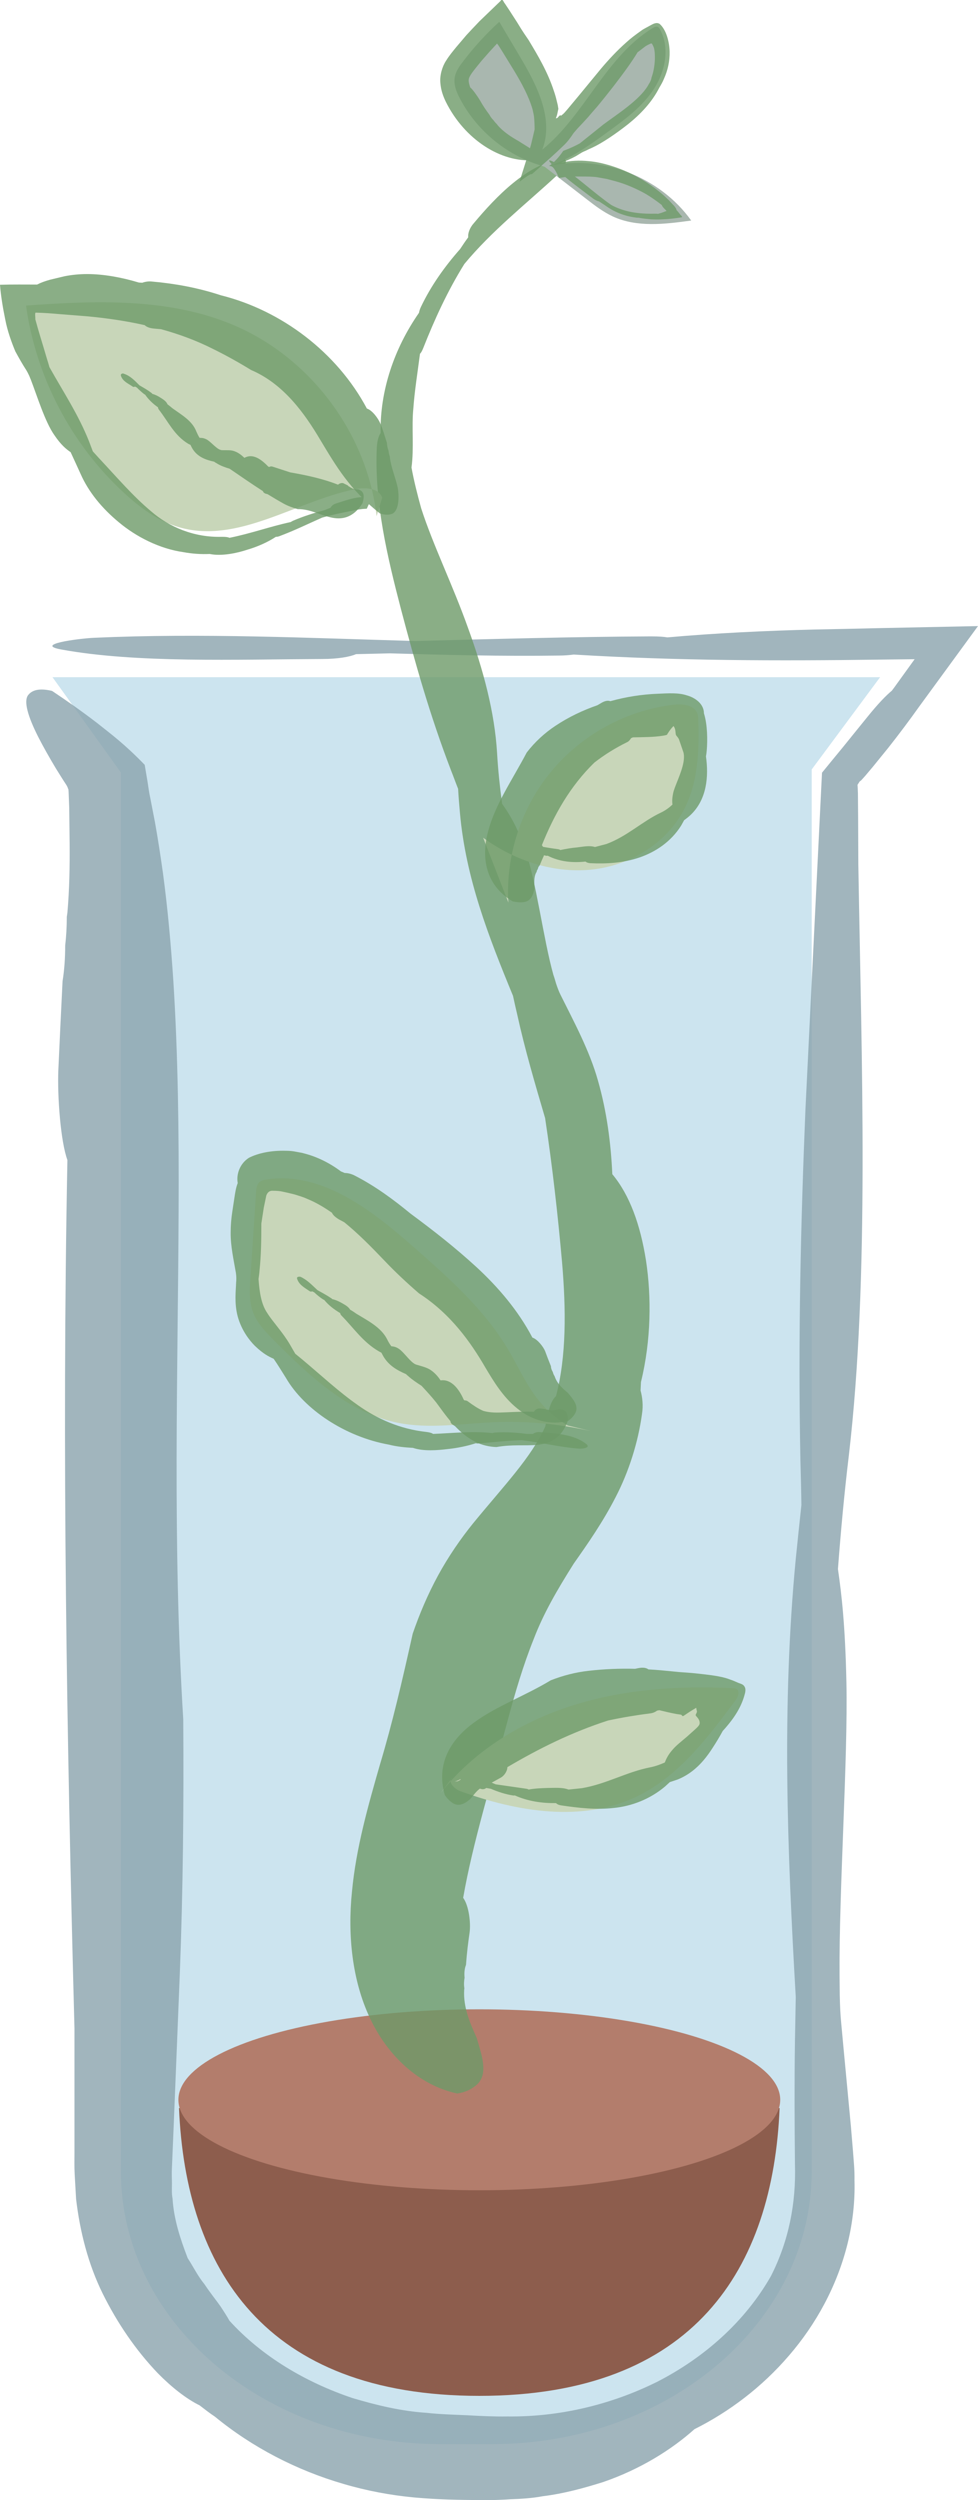
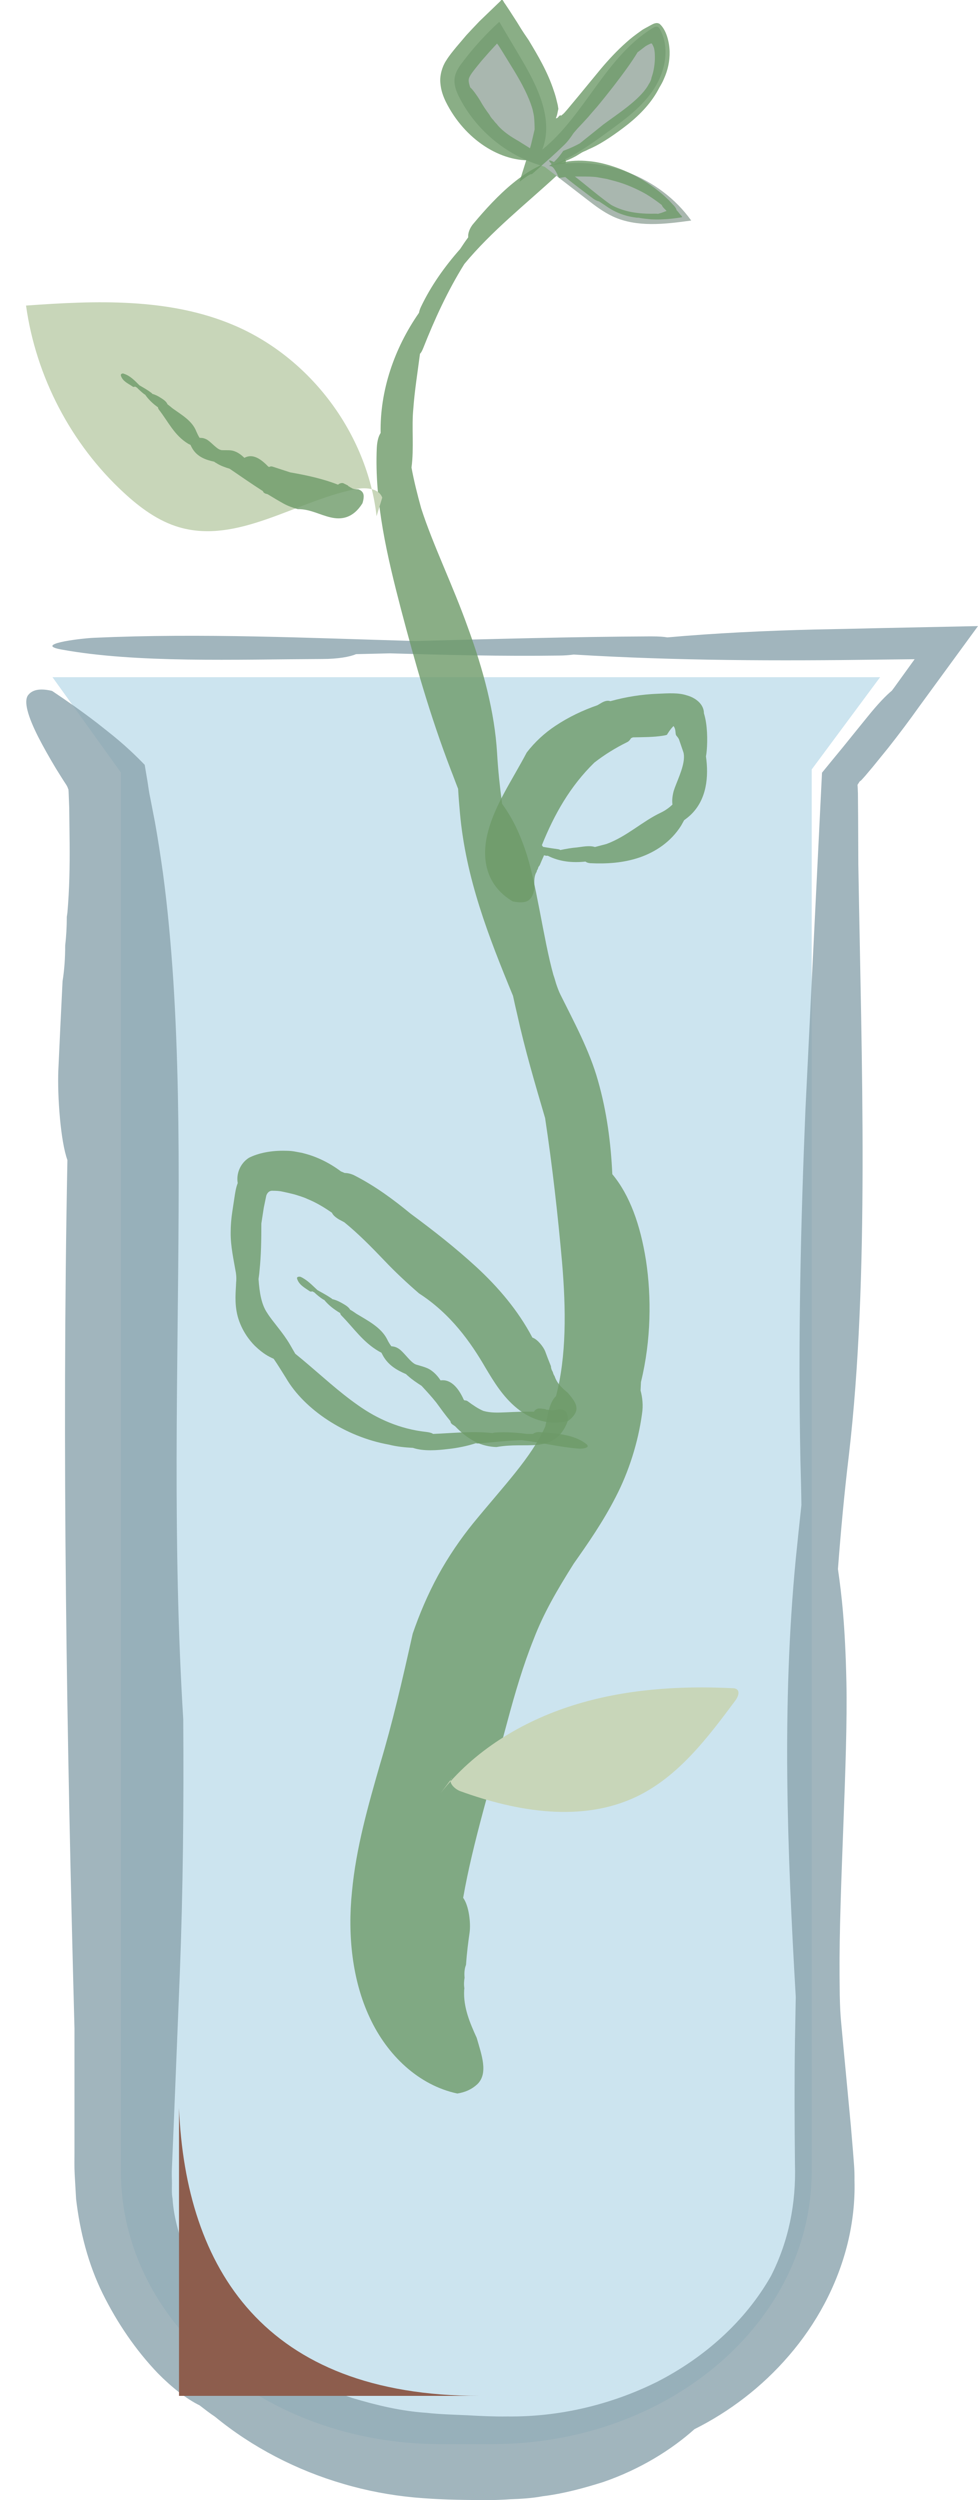
<svg xmlns="http://www.w3.org/2000/svg" version="1.1" id="Layer_1" x="0px" y="0px" viewBox="0 0 48.46 123.79" style="enable-background:new 0 0 48.46 123.79;" xml:space="preserve">
  <style type="text/css">
	.st0{fill:#BC8F6A;}
	.st1{opacity:0.8;}
	.st2{fill:#C6C6C6;}
	.st3{fill:#DEDC00;}
	.st4{fill:#FFE191;}
	.st5{fill:#B3A16A;}
	.st6{fill:#84A5D7;}
	.st7{opacity:0.74;}
	.st8{fill:#9DA723;}
	.st9{fill:#646A32;}
	.st10{fill:#FFF48C;}
	.st11{opacity:0.8;fill:#FFE500;}
	.st12{fill:url(#SVGID_1_);}
	.st13{fill:#769C2F;}
	.st14{fill:#597434;}
	.st15{fill:url(#SVGID_00000065781778541481559080000011959082914757103532_);}
	.st16{opacity:0.8;fill:#FBEDC9;}
	.st17{fill:#D3D9B4;}
	.st18{fill:#BBBABA;}
	.st19{fill:#C7C8AD;}
	.st20{fill:#C9C3AB;}
	.st21{fill:#DEDEB4;}
	.st22{fill:url(#SVGID_00000180348622405156014610000002585891095201474733_);}
	.st23{opacity:0.8;fill:#F2CC5A;}
	.st24{fill:#FFEABB;}
	.st25{opacity:0.8;fill:#FFEABB;}
	.st26{fill:#C8D6B9;}
	.st27{fill:#859664;}
	.st28{fill:url(#SVGID_00000034078480508894443060000017988206853260245397_);}
	.st29{fill:#808634;}
	.st30{fill:#4D6F38;}
	.st31{fill:#B89E5D;}
	.st32{fill:url(#SVGID_00000127045118703144701560000009189409120796988840_);}
	.st33{fill:#C9DDF4;}
	.st34{fill:#DAF0FD;}
	.st35{fill:#A8D8D2;}
	.st36{fill:#8DD3F6;}
	.st37{fill:#63BAC3;}
	.st38{fill:#634E42;}
	.st39{fill:#7B6A58;}
	.st40{fill:#F3946F;}
	.st41{fill:#A48A7B;}
	.st42{fill:#EE7062;}
	.st43{fill:#CBBBA0;}
	.st44{fill:#90C46F;}
	.st45{fill:#BFD18B;}
	.st46{fill:#FFFFFF;}
	.st47{fill:url(#SVGID_00000061460208441978268170000017421899334378630046_);}
	.st48{opacity:0.8;fill:#616160;}
	.st49{opacity:0.8;fill:#263E91;}
	.st50{fill:url(#SVGID_00000106849704269336276540000004963692534491281587_);}
	.st51{opacity:0.8;fill:#DA4B74;}
	.st52{fill:url(#SVGID_00000091705186773905260430000008200840397031866517_);}
	.st53{opacity:0.8;fill:#008D36;}
	.st54{fill:#EDEDED;}
	.st55{fill:#ED6C9E;}
	.st56{fill:#DDE5DC;}
	.st57{fill:#D2E4E6;}
	.st58{fill:#41BBCB;}
	.st59{fill:#7EC6B3;}
	.st60{opacity:0.8;fill:#B2B2B2;}
	.st61{opacity:0.8;fill:#878787;}
	.st62{fill:#F7BDB4;}
	.st63{opacity:0.8;fill:#F18B8E;}
	.st64{fill:#F18B8E;}
	.st65{opacity:0.8;fill:#662483;}
	.st66{fill:#C5E5EB;}
	.st67{fill:#E93D8C;}
	.st68{fill:#F29BC0;}
	.st69{opacity:0.8;fill:#575756;}
	.st70{opacity:0.8;fill:#78C4AF;}
	.st71{opacity:0.8;fill:#706F6F;}
	.st72{fill:none;}
	.st73{opacity:0.8;fill:#E6007E;}
	.st74{opacity:0.8;fill:#FFED00;}
	.st75{opacity:0.8;fill:#009FE3;}
	.st76{opacity:0.8;fill:#DEDC00;}
	.st77{opacity:0.8;fill:#E94E1B;}
	.st78{opacity:0.8;fill:#2D2E83;}
	.st79{opacity:0.8;fill:#F9B233;}
	.st80{opacity:0.8;fill:#60595A;}
	.st81{opacity:0.8;fill:#E98E83;}
	.st82{opacity:0.8;fill:#F9D7B2;}
	.st83{opacity:0.8;fill:#296D7D;}
	.st84{opacity:0.8;fill:#92929A;}
	.st85{opacity:0.8;fill:#F7BDB4;}
	.st86{opacity:0.8;fill:#8D5D4D;}
	.st87{fill:url(#SVGID_00000002373227065611757140000007372030862156572823_);}
	.st88{fill:#DADADA;}
	.st89{fill:url(#SVGID_00000052080926926792204480000002850500234892690589_);}
	.st90{opacity:0.8;fill:#C6C6C6;}
	.st91{fill:url(#SVGID_00000155120691800780683450000008327513460567332752_);}
	.st92{opacity:0.8;fill:#A9B7AF;}
	.st93{fill:url(#SVGID_00000101821928404821569490000003491348398931888768_);}
	.st94{opacity:0.8;fill:#95C11F;}
	.st95{fill:#020203;}
	.st96{fill:#D0DEDA;}
	.st97{fill:#AFC3C1;}
	.st98{fill:#8C8390;}
	.st99{fill:#C89AA5;}
	.st100{fill:#FCE9F0;}
	.st101{fill:#FBDDDC;}
	.st102{fill:#F1B5B5;}
	.st103{fill:#92929A;}
	.st104{fill:#A9B7AF;}
	.st105{fill:#C7D2C7;}
	.st106{fill:#DFE2D9;}
	.st107{fill:#E5F0EF;}
	.st108{fill:#DAE9E7;}
	.st109{fill:#C5DDD6;}
	.st110{fill:#A9C4B8;}
	.st111{fill:#B7ABAB;}
	.st112{fill:#DCD2D1;}
	.st113{fill:#77878E;}
	.st114{fill:#89A3AD;}
	.st115{fill:#A9B9BD;}
	.st116{fill:#CCCACA;}
	.st117{fill:#F0E4DD;}
	.st118{fill:#F0EDEB;}
	.st119{fill:#8C8285;}
	.st120{fill:#60595A;}
	.st121{fill:#E59294;}
	.st122{fill:#F7D6C9;}
	.st123{fill:#F0E1CE;}
	.st124{fill:#F9F1D3;}
	.st125{fill:#F9D7B2;}
	.st126{fill:#F6AE9F;}
	.st127{fill:#E98E83;}
	.st128{fill:#424D3B;}
	.st129{fill:#EDE5EF;}
	.st130{fill:#EFCDA5;}
	.st131{fill:#D48372;}
	.st132{fill:#8F2E56;}
	.st133{fill:#659FAB;}
	.st134{fill:#C1DCD7;}
	.st135{fill:#E1EFF8;}
	.st136{fill:#CCE4EF;}
	.st137{fill:#97C5D9;}
	.st138{fill:#558CA1;}
	.st139{fill:#214855;}
	.st140{fill:#296D7D;}
	.st141{fill:#857594;}
	.st142{fill:#8292B1;}
	.st143{fill:#A1B7D1;}
	.st144{fill:#B7CADA;}
	.st145{fill:#D8DCE1;}
	.st146{fill:#655457;}
	.st147{fill:#3E2E2D;}
	.st148{fill:#8D5D4D;}
	.st149{fill:#D1BB8F;}
	.st150{fill:#89ACB2;}
	.st151{fill:#434041;}
	.st152{fill:#B37D6C;}
	.st153{fill:#DAC8B3;}
	.st154{fill:#E4E0D6;}
	.st155{fill:url(#SVGID_00000147179095882240782930000015122942243089476487_);}
	.st156{fill:url(#SVGID_00000173135114516333338020000006690241191526194864_);}
	.st157{fill:url(#SVGID_00000003807336529104564530000000653291437643690119_);}
	.st158{fill:url(#SVGID_00000082339113160301540240000004551588663244309650_);}
	.st159{opacity:0.8;fill:#424D3B;}
	.st160{fill:url(#SVGID_00000026871973647444687300000008912135747921903494_);}
	.st161{opacity:0.8;fill:#89A3AD;}
	.st162{opacity:0.8;fill:#6D9A68;}
	.st163{opacity:0.8;fill:#B37D6C;}
	.st164{opacity:0.8;fill:#8292B1;}
	.st165{opacity:0.8;fill:#F1B5B5;}
	.st166{opacity:0.8;fill:#857594;}
	.st167{opacity:0.8;fill:#89ACB2;}
	.st168{opacity:0.8;fill:#DFE2D9;}
	.st169{fill:url(#SVGID_00000135648566303725247310000014980885816478764690_);}
	.st170{fill:url(#SVGID_00000072994387034141870360000009305785513615243165_);}
	.st171{fill:#D2E4E6;stroke:#000000;stroke-miterlimit:10;}
	.st172{fill:#89ACB2;stroke:#000000;stroke-miterlimit:10;}
	.st173{fill:url(#SVGID_00000128466946904203538020000016686308445931527844_);stroke:#000000;stroke-miterlimit:10;}
	.st174{fill:#FFF2D1;}
	.st175{fill:#DFD4B8;}
	.st176{fill:url(#SVGID_00000172416296580121906970000009834987689900341151_);}
	.st177{opacity:0.8;fill:#BEBEBE;}
	.st178{opacity:0.8;fill:#9D9ECF;}
	.st179{fill:url(#SVGID_00000065032163920868603840000012334859629444919942_);}
	.st180{opacity:0.8;fill:#A8C89D;}
	.st181{fill:url(#SVGID_00000015325923134040419620000017644025288819657866_);}
	.st182{opacity:0.8;fill:#EEB7C1;}
</style>
  <g>
    <g>
      <path class="st136" d="M2.6,33.53l3.39,4.72v69.26c0,7.46,7.09,13.51,15.83,13.51h2.57c8.74,0,15.83-6.05,15.83-13.51V38.1    l3.39-4.57H2.6z" />
      <path class="st161" d="M3.04,32.16c3.71,0.68,8.67,0.49,12.92,0.47c0.79,0,1.39-0.11,1.68-0.24c0.56-0.01,1.12-0.03,1.68-0.04    c2.78,0.08,5.57,0.15,8.36,0.11c0.28,0,0.52-0.02,0.75-0.05c5.11,0.31,10.13,0.32,15.19,0.25l1.7-0.02l-1.01,1.4l-0.12,0.16    c-0.29,0.24-0.68,0.64-1.22,1.31c-0.4,0.49-0.8,0.99-1.19,1.47c-0.36,0.44-0.71,0.86-1.05,1.28c-0.28,5.71-0.55,11.15-0.82,16.67    c-0.23,5.58-0.37,11.24-0.25,17.35c0.02,0.74,0.04,1.49,0.05,2.24c-0.09,0.82-0.18,1.69-0.28,2.67c-0.7,7.3-0.42,14.41,0,21.69    c-0.01,0.76-0.03,1.5-0.04,2.19c-0.03,2.03-0.02,4.06,0,6.09c0.06,1.94-0.31,3.81-1.19,5.54c-1.3,2.28-3.33,4.05-5.63,5.23    c-2.31,1.15-4.88,1.75-7.43,1.72c-0.62,0.01-1.31-0.02-2-0.06c-0.68-0.03-1.39-0.05-2-0.12c-1.26-0.08-2.49-0.38-3.67-0.73    c-2.35-0.79-4.51-2.08-6.1-3.83c-0.1-0.18-0.25-0.42-0.45-0.72c-0.21-0.3-0.49-0.64-0.79-1.09c-0.33-0.4-0.55-0.86-0.83-1.29    c-0.37-0.96-0.69-1.94-0.75-2.95c-0.05-0.25-0.03-0.5-0.03-0.75c0-0.27-0.02-0.46,0-0.79l0.08-1.91c0.1-2.55,0.21-5.11,0.31-7.69    c0.16-4.14,0.2-8.36,0.17-12.59c-0.54-8.77-0.26-17.25-0.23-25.15c0.02-3.95-0.03-7.76-0.26-11.4c-0.12-1.82-0.28-3.59-0.51-5.31    c-0.12-0.86-0.25-1.71-0.4-2.55c-0.08-0.42-0.16-0.83-0.24-1.24c-0.04-0.17-0.09-0.5-0.13-0.78l-0.14-0.83    c-1.02-1.05-1.63-1.49-2.37-2.08c-0.73-0.56-1.47-1.08-2.22-1.58c-0.51-0.12-0.94-0.1-1.18,0.2c-0.25,0.31,0,1.1,0.49,2.07    c0.25,0.49,0.55,1.02,0.88,1.57c0.17,0.27,0.34,0.55,0.52,0.82c0.08,0.14,0.06,0.13,0.09,0.2l0.01,0.01l0.01,0.15L3.43,40    l0.02,1.74c0.01,1.15-0.01,2.3-0.11,3.45c-0.01,0.08-0.02,0.13-0.03,0.2c0,0.52-0.03,0.99-0.08,1.43c0,0.61-0.04,1.21-0.13,1.76    C3.02,50.15,2.95,51.69,2.89,53C2.84,54.28,3,56.51,3.34,57.44c-0.28,14.39-0.03,28.7,0.35,43l0,4.11l0,2.05    c0,0.35-0.01,0.66,0.01,1.05l0.07,1.23c0.19,1.62,0.6,3.23,1.32,4.69c0.72,1.45,1.63,2.79,2.73,3.94c0.68,0.69,1.4,1.26,2.07,1.59    c0.25,0.19,0.5,0.39,0.76,0.56c1.85,1.52,4.06,2.66,6.37,3.33c1.15,0.34,2.33,0.56,3.5,0.67c1.23,0.11,2.19,0.12,3.18,0.13l0.74,0    c0.28-0.01,0.56-0.02,0.83-0.04c0.55-0.02,1.09-0.05,1.62-0.15c1.06-0.13,2.06-0.41,2.99-0.7c1.86-0.64,3.4-1.61,4.53-2.62    c1.72-0.86,3.34-2.08,4.68-3.64c1.34-1.55,2.39-3.45,2.91-5.56c0.25-1.02,0.37-2.08,0.34-3.12c0.01-0.56-0.04-0.93-0.07-1.39    l-0.11-1.31c-0.16-1.74-0.33-3.46-0.48-5.11c-0.04-0.39-0.06-0.86-0.07-1.36c0-0.32-0.01-0.67-0.01-1    c-0.03-4.21,0.42-10.72,0.34-14.49c-0.06-2.84-0.24-4.37-0.42-5.61c0.14-1.84,0.31-3.71,0.54-5.62    c1.03-8.82,0.63-19.53,0.47-29.28l-0.01-2.34l-0.01-1.17l-0.01-0.26l-0.01-0.16l0.11-0.17l0.07-0.05l0.19-0.21    c0.13-0.15,0.25-0.3,0.38-0.45c0.25-0.31,0.51-0.63,0.78-0.96c0.52-0.66,1.04-1.35,1.53-2.04L48.46,31l-4.84,0.1    c-1.16,0.03-2.28,0.05-3.27,0.07c-2.41,0.06-4.94,0.18-7.28,0.39c-0.17-0.03-0.4-0.05-0.82-0.05c-3.91,0.02-7.79,0.13-11.67,0.23    c-5.31-0.15-10.58-0.4-15.93-0.16C3.86,31.62,1.66,31.91,3.04,32.16z" />
    </g>
    <g>
-       <path class="st148" d="M8.87,104.38c0.33,7.92,4.21,14.25,14.88,14.25c10.67,0,14.55-6.33,14.88-14.25H8.87z" />
-       <ellipse class="st152" cx="23.75" cy="103.97" rx="14.91" ry="4.48" />
+       <path class="st148" d="M8.87,104.38c0.33,7.92,4.21,14.25,14.88,14.25H8.87z" />
    </g>
    <path class="st162" d="M27.77,7.88c-1.66,0.27-3.17,1.83-4.3,3.18c-0.22,0.25-0.29,0.52-0.27,0.69c-0.14,0.19-0.27,0.38-0.4,0.58   c-0.76,0.86-1.44,1.81-1.94,2.86c-0.05,0.1-0.08,0.2-0.1,0.3c-1.24,1.78-1.94,3.88-1.9,5.95c-0.1,0.15-0.17,0.38-0.19,0.73   c-0.12,2.71,0.52,5.39,1.2,8c0.69,2.61,1.42,5.22,2.48,7.98c0.12,0.3,0.23,0.61,0.35,0.91c0.02,0.37,0.05,0.76,0.09,1.19   c0.29,3.24,1.41,6.1,2.63,9.06c0.07,0.32,0.14,0.64,0.21,0.93c0.38,1.73,0.88,3.42,1.38,5.12c0.36,2.38,0.63,4.78,0.84,7.14   c0.2,2.35,0.22,4.66-0.3,6.63c-0.17,0.15-0.3,0.43-0.4,0.87c-0.04,0.21-0.09,0.42-0.13,0.63c-0.7,1.55-2.05,2.93-3.58,4.8   c-0.6,0.74-1.23,1.65-1.74,2.59c-0.51,0.94-0.92,1.91-1.25,2.87c-0.53,2.38-1.01,4.44-1.62,6.47c-0.59,2.05-1.19,4.15-1.39,6.31   c-0.22,2.14,0.01,4.38,0.88,6.23c0.86,1.86,2.42,3.35,4.34,3.76c0.38-0.06,0.71-0.2,0.99-0.46c0.56-0.54,0.21-1.46-0.03-2.3   c-0.33-0.72-0.67-1.51-0.62-2.37c0-0.03,0.01-0.05,0.01-0.08c-0.03-0.18-0.02-0.36,0.01-0.52c-0.02-0.22-0.01-0.44,0.07-0.64   c0.04-0.58,0.11-1.13,0.18-1.61c0.06-0.46-0.03-1.31-0.32-1.71c0.24-1.38,0.59-2.79,0.98-4.25l1.2-4.44   c0.39-1.46,0.8-2.84,1.31-4.11c0.49-1.28,1.14-2.4,1.99-3.75c0.69-0.98,1.44-2.05,2.08-3.3c0.65-1.25,1.11-2.71,1.3-4.1   c0.07-0.43,0.02-0.84-0.07-1.17l0.02-0.42c0.51-2.08,0.52-4.23,0.25-6.01c-0.28-1.78-0.81-3.25-1.67-4.28   c-0.07-1.53-0.27-3.09-0.71-4.63c-0.42-1.5-1.2-2.93-1.86-4.26c-0.08-0.16-0.15-0.35-0.22-0.56c-0.04-0.14-0.08-0.28-0.13-0.42   c-0.5-1.78-0.85-4.66-1.41-6.23c-0.41-1.18-0.8-1.77-1.13-2.24c-0.11-0.81-0.2-1.65-0.25-2.52c-0.12-2.01-0.68-4.11-1.44-6.19   c-0.75-2.11-1.73-4.09-2.32-5.92c-0.19-0.69-0.36-1.36-0.48-2.02c0.13-0.95,0-2.02,0.09-2.91c0.06-0.86,0.21-1.79,0.33-2.72   c0.05-0.05,0.1-0.13,0.16-0.28c0.56-1.42,1.21-2.84,2.04-4.17c1.37-1.65,3.02-2.94,4.58-4.38C27.8,8.51,28.38,7.77,27.77,7.88z" />
    <g>
-       <path class="st26" d="M25.19,44.69c-0.14-2.33,0.64-4.71,2.14-6.51c1.5-1.8,3.69-3,6.01-3.28c0.46-0.06,1.04-0.01,1.21,0.42    c0.04,0.11,0.05,0.23,0.05,0.35c0.05,1.51-0.01,3.08-0.71,4.42c-0.88,1.69-2.71,2.78-4.6,2.97c-1.89,0.19-3.81-0.46-5.35-1.58" />
      <path class="st162" d="M24.39,40.96c0.17,0.55,0.78,0.8,1.26,1.01c0.09,0.04,0.18,0.02,0.24-0.03l0.2,0.06    c0.3,0.17,0.62,0.3,0.96,0.37c0.03,0.01,0.06,0,0.09,0c0.58,0.3,1.24,0.36,1.87,0.29c0.05,0.04,0.12,0.07,0.23,0.08    c0.82,0.04,1.64-0.01,2.44-0.28c0.79-0.27,1.56-0.77,2.07-1.58l0.15-0.27c0.1-0.07,0.2-0.15,0.31-0.25    c0.82-0.77,0.91-1.92,0.77-2.91c0.02-0.1,0.03-0.2,0.04-0.3c0.04-0.49,0.04-1.26-0.14-1.83c0-0.47-0.44-0.78-0.85-0.89    c-0.42-0.14-0.93-0.1-1.42-0.08c-0.79,0.03-1.58,0.15-2.37,0.37c-0.09-0.04-0.23-0.03-0.4,0.06l-0.24,0.14    c-0.72,0.25-1.42,0.58-2.08,1.02c-0.53,0.35-1.02,0.8-1.42,1.32c-0.73,1.38-1.56,2.57-1.91,3.89c-0.35,1.28-0.16,2.66,1.21,3.48    c0.18,0.04,0.35,0.06,0.54,0.04c0.39-0.05,0.49-0.39,0.54-0.68c0-0.27-0.04-0.54,0.09-0.79l0.02-0.02c0-0.06,0.03-0.11,0.06-0.15    c0.01-0.07,0.04-0.13,0.09-0.18c0.07-0.17,0.14-0.33,0.2-0.46c0.06-0.13,0.04-0.39-0.09-0.54c0.61-1.52,1.4-2.92,2.6-4.09    c0.5-0.39,1.05-0.73,1.62-1.01c0.09-0.04,0.15-0.12,0.2-0.2l0.09-0.04c0.54-0.01,1.04-0.01,1.48-0.08    c0.3-0.05,0.18-0.05,0.26-0.13c0.04-0.07,0.12-0.19,0.27-0.35c0.12,0.14,0.09,0.32,0.12,0.43c0.02,0.06,0.08,0.09,0.15,0.22    c0.07,0.21,0.15,0.43,0.22,0.64c0.02,0.05,0.02,0.11,0.03,0.17l0,0.12c-0.02,0.53-0.39,1.24-0.51,1.64    c-0.08,0.31-0.08,0.5-0.06,0.67c-0.16,0.15-0.35,0.29-0.56,0.39c-0.94,0.44-1.68,1.18-2.71,1.56l-0.57,0.15    c-0.28-0.09-0.62-0.01-0.89,0.02c-0.26,0.02-0.54,0.07-0.83,0.13c-0.02-0.02-0.04-0.03-0.09-0.04c-0.44-0.06-0.89-0.13-1.34-0.24    c-0.56-0.29-1.04-0.68-1.62-0.94C24.63,40.8,24.33,40.77,24.39,40.96z" />
    </g>
    <g>
      <path class="st26" d="M18.66,25.56c-0.47-4.1-3.28-7.85-7.08-9.46c-3.2-1.36-6.82-1.22-10.29-0.97c0.49,3.52,2.23,6.86,4.85,9.27    c0.8,0.74,1.71,1.41,2.75,1.71c2.88,0.83,5.72-1.26,8.66-1.88c0.52-0.11,1.21-0.08,1.39,0.41" />
-       <path class="st162" d="M18.36,24.85c-0.01,0.03,0.07-0.08-0.06-0.14c-0.1-0.07-0.28-0.1-0.46-0.09c-0.35,0.03-0.82,0.19-1.19,0.31    c-0.14,0.04-0.24,0.14-0.27,0.21l-0.3,0.12c-0.52,0.14-1.04,0.3-1.55,0.52c-0.05,0.02-0.09,0.05-0.13,0.07    c-1.02,0.22-1.98,0.57-3.03,0.78c-0.08-0.04-0.2-0.05-0.38-0.05c-1.37,0.04-2.6-0.48-3.5-1.26c-0.92-0.77-1.7-1.69-2.6-2.65    l-0.29-0.32c-0.06-0.16-0.12-0.32-0.19-0.5c-0.53-1.33-1.26-2.42-1.96-3.67c-0.04-0.14-0.08-0.28-0.12-0.4    c-0.24-0.82-0.41-1.34-0.58-1.97c0.01-0.11-0.03-0.26,0.01-0.33c0.43,0.01,0.81,0.04,1.15,0.07l1.39,0.11    c0.98,0.09,1.94,0.23,2.87,0.44c0.08,0.08,0.23,0.15,0.47,0.17c0.11,0.01,0.23,0.02,0.34,0.03c0.91,0.25,1.77,0.57,2.58,0.98    c0.65,0.32,1.26,0.66,1.88,1.04c1.62,0.69,2.66,2.16,3.43,3.46c0.8,1.33,1.46,2.46,2.95,3.64c0.18,0.06,0.37,0.09,0.55,0.04    c0.37-0.08,0.43-0.74,0.34-1.3c-0.11-0.51-0.32-0.98-0.39-1.49l0-0.05c-0.04-0.11-0.06-0.21-0.07-0.31    c-0.05-0.12-0.07-0.26-0.08-0.39c-0.11-0.33-0.2-0.67-0.32-0.94c-0.11-0.27-0.41-0.67-0.67-0.75c-1.48-2.78-4.23-4.86-7.24-5.61    c-1.12-0.37-2.27-0.58-3.41-0.68c-0.17-0.02-0.34,0.01-0.48,0.06l-0.17-0.01c-0.86-0.26-1.76-0.42-2.56-0.42    c-0.4,0-0.78,0.04-1.13,0.11c-0.24,0.06-0.47,0.11-0.71,0.17c-0.25,0.07-0.47,0.15-0.64,0.24C1.26,14.09,0.63,14.08,0,14.1    c0.04,0.53,0.14,1.14,0.26,1.72c0.11,0.58,0.32,1.15,0.5,1.58c0.18,0.33,0.36,0.65,0.55,0.94c0.04,0.07,0.09,0.16,0.13,0.25    c0.03,0.06,0.05,0.13,0.08,0.19c0.31,0.8,0.71,2.11,1.17,2.76c0.33,0.49,0.59,0.7,0.81,0.85c0.16,0.34,0.32,0.7,0.5,1.09    c0.39,0.88,1.05,1.69,1.9,2.39c0.84,0.7,1.99,1.3,3.19,1.47c0.43,0.08,0.88,0.11,1.3,0.09c0.59,0.12,1.35-0.04,1.86-0.21    c0.51-0.15,1.01-0.37,1.42-0.64c0.04,0,0.09,0,0.17-0.03c0.75-0.28,1.44-0.62,2.12-0.92c0.49-0.14,0.97-0.24,1.44-0.33l0.35-0.07    c0.08-0.01,0.16-0.02,0.23-0.03l0.17-0.01c0.02,0,0.03-0.01,0.03-0.01c0.03-0.08,0.08-0.18,0.11-0.24    C18.34,24.87,18.4,24.83,18.36,24.85C18.31,24.88,18.3,24.88,18.36,24.85z" />
-     </g>
-     <g>
-       <path class="st26" d="M28.13,70.58c-0.55-0.32-1.04-0.75-1.44-1.24c-0.63-0.78-1.03-1.72-1.55-2.58    c-1.16-1.93-2.87-3.45-4.56-4.94c-2.1-1.85-4.59-3.83-7.36-3.42c-0.14,0.02-0.28,0.05-0.38,0.15c-0.12,0.12-0.14,0.3-0.15,0.47    c-0.09,1.41-0.19,2.83-0.28,4.24c-0.04,0.56-0.07,1.13,0.11,1.66c0.2,0.58,0.64,1.03,1.08,1.47c1.75,1.76,3.68,3.57,6.12,4.06    c1.55,0.31,3.16,0.04,4.74-0.03c1.62-0.07,3.24,0.08,4.82,0.44" />
+     </g>
+     <g>
      <path class="st162" d="M29.06,71.51c-0.59-0.49-1.54-0.54-2.33-0.6c-0.15-0.01-0.26,0.04-0.32,0.09l-0.31,0    c-0.51-0.07-1.03-0.1-1.55-0.07c-0.05,0-0.1,0.01-0.14,0.03c-0.97-0.11-1.95,0-2.95,0.04c-0.07-0.05-0.18-0.08-0.35-0.1    c-1.29-0.14-2.43-0.65-3.37-1.32c-0.96-0.67-1.8-1.46-2.78-2.28l-0.33-0.27c-0.08-0.14-0.17-0.29-0.26-0.45    c-0.36-0.62-0.85-1.12-1.13-1.57c-0.28-0.41-0.38-0.97-0.43-1.68c0.02-0.14,0.04-0.28,0.05-0.42c0.08-0.77,0.09-1.55,0.09-2.33    l0.12-0.78l0.11-0.53c0.02-0.16,0.14-0.33,0.34-0.31c0.18,0,0.35,0.01,0.51,0.05l0.23,0.05l0.33,0.08    c0.22,0.07,0.44,0.13,0.65,0.23c0.42,0.17,0.82,0.41,1.21,0.68c0.04,0.1,0.14,0.2,0.33,0.32l0.28,0.15    c0.69,0.56,1.33,1.21,1.99,1.9c0.52,0.55,1.12,1.11,1.71,1.62c1.58,1.02,2.57,2.43,3.3,3.69c0.39,0.65,0.85,1.43,1.57,2.01    c0.72,0.59,1.65,0.85,2.53,0.61c0.15-0.11,0.28-0.24,0.36-0.41c0.16-0.35-0.14-0.68-0.38-0.97c-0.26-0.22-0.52-0.44-0.65-0.8    l-0.01-0.03c-0.05-0.07-0.07-0.14-0.09-0.21c-0.05-0.08-0.09-0.18-0.09-0.28c-0.11-0.27-0.21-0.53-0.29-0.75    c-0.09-0.22-0.38-0.59-0.63-0.67c-0.72-1.37-1.72-2.52-2.77-3.49c-1.07-0.98-2.12-1.8-3.27-2.65c-0.84-0.69-1.74-1.36-2.78-1.89    c-0.16-0.08-0.33-0.12-0.48-0.12L16.89,58c-0.37-0.28-0.79-0.52-1.24-0.7c-0.22-0.09-0.46-0.16-0.7-0.22    c-0.26-0.04-0.42-0.1-0.79-0.1c-0.71-0.02-1.36,0.11-1.83,0.35c-0.45,0.29-0.63,0.82-0.55,1.25c-0.09,0.22-0.13,0.49-0.17,0.76    l-0.1,0.66c-0.05,0.33-0.08,0.67-0.08,1.02c-0.01,0.67,0.15,1.37,0.26,2.01c0.01,0.08,0.02,0.17,0.02,0.26c0,0.06,0,0.13-0.01,0.2    c-0.01,0.42-0.1,1.02,0.08,1.7c0.19,0.68,0.57,1.17,0.85,1.45c0.43,0.41,0.69,0.53,0.93,0.64c0.21,0.3,0.4,0.62,0.61,0.95    c0.9,1.55,2.92,2.91,5.1,3.3c0.39,0.1,0.8,0.14,1.19,0.16c0.53,0.18,1.22,0.12,1.72,0.06c0.48-0.05,0.97-0.15,1.4-0.29    c0.03,0.01,0.08,0.02,0.15,0.01c0.73-0.06,1.41-0.14,2.12-0.16c0.96,0.11,1.89,0.35,2.85,0.42    C28.85,71.74,29.28,71.69,29.06,71.51z" />
    </g>
    <g>
      <path class="st26" d="M21.83,88.79c1.64-2.1,4.02-3.55,6.56-4.35s5.24-0.98,7.9-0.85c0.07,0,0.15,0.01,0.21,0.05    c0.18,0.12,0.06,0.4-0.07,0.57c-1.37,1.84-2.82,3.76-4.89,4.75c-2.7,1.29-5.92,0.75-8.73-0.27c-0.3-0.11-0.65-0.47-0.4-0.67" />
-       <path class="st162" d="M22.54,88.21c-0.06-0.04-0.02,0.01,0.09-0.03c0.05-0.02,0.12-0.05,0.19-0.09c0.02-0.01-0.01,0.01,0,0.03    c0.01,0.07,0.08,0.15,0.15,0.18c0.28,0.12,0.59,0.2,0.87,0.28c0.1,0.03,0.2,0,0.25-0.05l0.23,0.04c0.35,0.15,0.71,0.27,1.09,0.33    c0.04,0.01,0.07,0,0.1,0c0.65,0.29,1.35,0.39,2.04,0.38c0.05,0.05,0.12,0.09,0.24,0.11c0.88,0.13,1.74,0.23,2.63,0.13    c0.88-0.09,1.78-0.43,2.53-1.06l0.24-0.22c0.12-0.04,0.25-0.08,0.39-0.13c0.52-0.21,0.94-0.55,1.28-0.95    c0.17-0.2,0.32-0.41,0.46-0.63c0.17-0.26,0.35-0.56,0.49-0.82c0.09-0.1,0.18-0.2,0.26-0.3c0.49-0.59,0.73-1.1,0.85-1.59    c0.02-0.1,0.03-0.22-0.03-0.31c-0.06-0.1-0.14-0.12-0.21-0.15c-0.16-0.05-0.29-0.13-0.48-0.19c-0.34-0.14-0.81-0.21-1.33-0.27    c-0.26-0.03-0.53-0.06-0.81-0.08l-0.42-0.03l-0.3-0.03c-0.4-0.04-0.8-0.08-1.21-0.1c-0.08-0.06-0.2-0.1-0.39-0.08    c-0.09,0.01-0.18,0.03-0.27,0.05c-0.76-0.02-1.53,0.01-2.31,0.1c-0.63,0.07-1.26,0.23-1.87,0.47c-1.33,0.8-2.73,1.29-3.84,2.12    c-1.1,0.81-1.86,2-1.41,3.56c0.1,0.15,0.22,0.28,0.38,0.39c0.33,0.22,0.65,0.01,0.89-0.2c0.19-0.22,0.35-0.48,0.63-0.6l0.03-0.01    c0.05-0.05,0.1-0.07,0.16-0.09c0.06-0.05,0.13-0.08,0.21-0.09c0.18-0.1,0.35-0.19,0.49-0.27c0.14-0.08,0.31-0.3,0.31-0.51    c1.56-0.92,3.19-1.73,4.99-2.31c0.7-0.15,1.42-0.27,2.14-0.36c0.11-0.02,0.21-0.07,0.29-0.13l0.11-0.02    c0.29,0.07,0.58,0.14,0.86,0.19l0.21,0.03c0.03,0.01,0.03,0.02,0.04,0.03c0.02,0.02,0.03,0.03,0.04,0.04    c0.05,0.02,0.13-0.09,0.68-0.41c0.01,0.07,0.01,0.11,0.03,0.15c0.02,0.07-0.05,0.16-0.06,0.2c-0.01,0.08,0.19,0.16,0.2,0.4    c0,0.03-0.01,0.06-0.02,0.09l-0.04,0.06c-0.05,0.06-0.12,0.13-0.19,0.19c-0.12,0.11-0.25,0.22-0.38,0.34    c-0.27,0.23-0.54,0.44-0.7,0.63c-0.25,0.28-0.33,0.48-0.4,0.65c-0.23,0.1-0.47,0.19-0.73,0.24c-1.17,0.23-2.15,0.82-3.37,1.03    l-0.67,0.07c-0.31-0.12-0.71-0.08-1.03-0.08c-0.31,0.01-0.63,0.02-0.95,0.08c-0.02-0.02-0.05-0.03-0.1-0.04    c-0.51-0.07-1.02-0.15-1.53-0.22c-0.33-0.14-0.66-0.28-0.98-0.42l-0.25-0.1l-0.13-0.05l-0.03-0.01l-0.02-0.01l0,0    c0.02-0.07-0.21,0.6-0.11,0.31l0,0l0,0l0,0l0.01-0.02c0.02-0.05,0.04-0.1,0.06-0.13c0.08-0.15,0.1-0.16,0.01-0.05    c-0.08,0.1-0.29,0.27-0.45,0.33C22.55,88.22,22.46,88.17,22.54,88.21C22.61,88.27,22.63,88.3,22.54,88.21z" />
    </g>
    <path class="st162" d="M5.99,18.6c0.09,0.29,0.37,0.39,0.58,0.54c0.04,0.03,0.09,0.02,0.12,0l0.09,0.05   c0.12,0.12,0.24,0.23,0.37,0.33c0.01,0.01,0.03,0.01,0.04,0.02c0.18,0.26,0.4,0.46,0.64,0.63c0,0.03,0.01,0.07,0.04,0.11   c0.47,0.6,0.76,1.27,1.45,1.69l0.12,0.06c0.02,0.05,0.05,0.1,0.08,0.16c0.24,0.42,0.66,0.58,1.09,0.67   c0.04,0.03,0.07,0.05,0.11,0.07c0.2,0.13,0.43,0.21,0.66,0.28c0.54,0.37,1.09,0.75,1.65,1.11c0.01,0.05,0.05,0.09,0.12,0.12   c0.03,0.01,0.07,0.02,0.11,0.03c0.26,0.16,0.53,0.32,0.8,0.47c0.22,0.12,0.45,0.2,0.69,0.27c0.61-0.01,1.1,0.29,1.64,0.41   c0.52,0.12,1.1,0.05,1.57-0.7c0.03-0.1,0.06-0.21,0.06-0.32c0.01-0.23-0.13-0.32-0.26-0.37c-0.12-0.01-0.25,0-0.36-0.08l-0.01-0.01   c-0.03,0-0.05-0.02-0.07-0.04c-0.03-0.01-0.06-0.02-0.08-0.06c-0.08-0.04-0.16-0.08-0.22-0.11c-0.06-0.03-0.19-0.01-0.27,0.07   c-0.73-0.29-1.56-0.47-2.37-0.61c-0.3-0.1-0.59-0.19-0.89-0.29c-0.05-0.01-0.1-0.01-0.14,0.02l-0.05-0.01   c-0.37-0.38-0.77-0.67-1.19-0.44c-0.15-0.14-0.3-0.26-0.5-0.33c-0.18-0.07-0.41-0.04-0.62-0.05c-0.02,0-0.05-0.01-0.08-0.02   l-0.05-0.02c-0.21-0.11-0.45-0.41-0.64-0.5c-0.14-0.07-0.24-0.07-0.33-0.07c-0.06-0.09-0.11-0.2-0.16-0.31   c-0.2-0.53-0.72-0.82-1.18-1.15c-0.08-0.07-0.16-0.13-0.25-0.2c-0.06-0.15-0.22-0.25-0.35-0.33c-0.12-0.08-0.26-0.15-0.41-0.19   c0-0.01-0.01-0.03-0.03-0.04c-0.18-0.14-0.39-0.26-0.6-0.38c-0.23-0.23-0.46-0.48-0.79-0.58C6.12,18.48,5.96,18.49,5.99,18.6z" />
    <path class="st162" d="M14.72,63.31c0.09,0.31,0.39,0.46,0.62,0.62c0.04,0.03,0.1,0.03,0.13,0.01l0.1,0.05   c0.14,0.13,0.28,0.25,0.44,0.35c0.02,0.01,0.03,0.02,0.05,0.02c0.23,0.28,0.5,0.48,0.8,0.66c0,0.04,0.02,0.08,0.06,0.12   c0.62,0.63,1.06,1.31,1.85,1.77l0.13,0.07c0.03,0.06,0.06,0.11,0.09,0.17c0.27,0.46,0.67,0.69,1.13,0.89   c0.04,0.04,0.07,0.07,0.11,0.1c0.2,0.18,0.43,0.33,0.66,0.48c0.25,0.27,0.5,0.54,0.73,0.83c0.22,0.3,0.44,0.61,0.7,0.92   c0,0.05,0.03,0.12,0.11,0.17l0.12,0.08c0.27,0.28,0.59,0.56,1,0.77c0.34,0.17,0.71,0.25,1.05,0.26c0.79-0.14,1.4-0.05,2.04-0.11   c0.61-0.07,1.17-0.31,1.49-1.17c0.01-0.11,0.01-0.21-0.02-0.32c-0.05-0.23-0.25-0.27-0.42-0.27c-0.15,0.03-0.29,0.08-0.45,0.04   l-0.01-0.01c-0.03,0.01-0.06,0-0.09-0.01c-0.04,0.01-0.08,0-0.12-0.03c-0.11-0.01-0.21-0.03-0.29-0.03   c-0.08-0.01-0.22,0.05-0.27,0.16c-0.46-0.01-0.92,0.01-1.37,0.03c-0.45,0.02-0.79,0.03-1.14-0.07c-0.26-0.11-0.51-0.28-0.78-0.48   c-0.04-0.03-0.09-0.04-0.15-0.04l-0.04-0.03c-0.23-0.52-0.61-1.04-1.15-0.96c-0.13-0.2-0.29-0.38-0.5-0.52   c-0.2-0.13-0.47-0.19-0.7-0.26c-0.03-0.01-0.06-0.02-0.09-0.04l-0.06-0.04c-0.23-0.17-0.49-0.55-0.71-0.7   c-0.16-0.11-0.28-0.12-0.38-0.13c-0.08-0.11-0.15-0.22-0.21-0.35c-0.3-0.59-0.96-0.92-1.52-1.26c-0.1-0.07-0.2-0.14-0.31-0.2   c-0.09-0.16-0.29-0.26-0.43-0.34c-0.14-0.08-0.3-0.15-0.47-0.19c0-0.01-0.01-0.03-0.04-0.04c-0.22-0.15-0.45-0.27-0.68-0.4   c-0.26-0.24-0.51-0.51-0.84-0.66C14.86,63.21,14.69,63.2,14.72,63.31z" />
    <g>
      <path class="st104" d="M26.48,8.09c-1.56-0.56-2.89-1.71-3.67-3.17c-0.19-0.35-0.35-0.74-0.27-1.13c0.06-0.28,0.23-0.52,0.4-0.74    c0.54-0.71,1.14-1.37,1.8-1.97c0.34,0.57,0.68,1.15,1.02,1.72c0.84,1.41,1.7,3.08,1.11,4.61c2.12-1.72,3.14-4.6,5.47-6.02    c0.08-0.05,0.17-0.09,0.25-0.06c0.05,0.02,0.08,0.07,0.11,0.12c0.5,0.91,0.27,2.07-0.29,2.94C31.85,5.26,31,5.89,30.16,6.5    c-0.92,0.67-1.87,1.36-2.95,1.72c2.6-0.58,5.49,0.53,7.04,2.7c-1.3,0.18-2.69,0.35-3.88-0.2c-0.47-0.22-0.88-0.53-1.28-0.84    c-0.7-0.54-1.4-1.08-2.1-1.62" />
      <path class="st162" d="M27.26,8.04c0.52,0.62,1.38,1.22,2.1,1.77c0.13,0.1,0.25,0.15,0.32,0.16l0.29,0.19    c0.45,0.33,0.96,0.54,1.52,0.61c0.05,0.01,0.1,0.01,0.15,0.01c0.2,0.04,0.41,0.06,0.62,0.08c0.21,0.01,0.44,0.01,0.57,0    c0.32-0.01,0.64-0.05,0.95-0.1c0.06-0.02-0.07-0.12-0.1-0.17c-0.05-0.06-0.1-0.13-0.16-0.19c0-0.04-0.03-0.1-0.12-0.21    c-0.12-0.12-0.23-0.26-0.37-0.38c-0.15-0.15-0.32-0.29-0.49-0.42c-0.34-0.27-0.7-0.49-1.07-0.69c-0.74-0.39-1.64-0.67-2.29-0.72    c-0.47-0.05-0.91-0.03-1.39,0.08c0.24-0.08,0.51-0.2,0.75-0.33l0.31-0.19c0.06-0.03,0.11-0.05,0.18-0.08    c0.1-0.05,0.2-0.1,0.32-0.15c0.48-0.22,1.16-0.68,1.77-1.16c0.61-0.49,1.18-1.08,1.55-1.81c0.09-0.15,0.17-0.29,0.23-0.44    c0.19-0.42,0.29-0.87,0.28-1.34c-0.01-0.47-0.16-1.09-0.5-1.38c-0.16-0.09-0.31,0-0.46,0.08c-0.15,0.09-0.3,0.15-0.45,0.26    c-0.32,0.23-0.51,0.37-0.75,0.59c-0.45,0.4-0.86,0.84-1.24,1.29l-1.12,1.36l-0.55,0.66l-0.14,0.16l-0.06,0.06l-0.11,0.09    C27.77,5.7,27.75,5.7,27.7,5.75l-0.08,0.09c-0.02-0.01-0.1,0.07-0.06-0.03c0.03-0.07,0.05-0.14,0.06-0.2l0.04-0.19    c0,0,0-0.02,0.01-0.01l-0.02-0.13c-0.01-0.09-0.04-0.18-0.06-0.27c-0.04-0.18-0.09-0.35-0.15-0.52c-0.3-0.92-0.79-1.75-1.25-2.51    c-0.16-0.24-0.25-0.35-0.57-0.88l-0.4-0.62l-0.2-0.3c-0.07-0.07-0.12-0.3-0.22-0.13c-0.35,0.34-0.7,0.67-1.04,1l-0.38,0.4    l-0.27,0.29l-0.51,0.6c-0.16,0.2-0.32,0.38-0.5,0.67c-0.18,0.27-0.32,0.72-0.28,1.1c0.03,0.38,0.15,0.68,0.27,0.93    c0.94,1.89,2.75,3.01,4.33,2.89c0.11-0.05,0.18-0.12,0.19-0.21c0.02-0.2-0.48-0.45-0.89-0.72c-0.39-0.22-0.78-0.47-1.07-0.81    l-0.02-0.03c-0.07-0.07-0.13-0.14-0.18-0.21c-0.08-0.08-0.15-0.17-0.2-0.27c-0.18-0.24-0.34-0.48-0.46-0.7    c-0.12-0.2-0.37-0.56-0.49-0.65c-0.1-0.3-0.1-0.4-0.02-0.55c0.09-0.18,0.37-0.51,0.59-0.78l0.36-0.41l0.32-0.35    c0.03-0.01,0.07-0.11,0.09-0.07c0.05,0.08-0.03-0.07,0.25,0.38l0.59,0.96c0.38,0.63,0.72,1.26,0.91,1.91l0.03,0.14    c0.01,0.04,0.02,0.09,0.04,0.21c0.02,0.21,0.03,0.4,0.03,0.64l-0.11,0.47c-0.04,0.17-0.06,0.27-0.15,0.56L25.74,9    c0.38-0.29,0.48-0.34,0.57-0.38c0.02,0,0.03,0.01,0.05,0l0.32-0.28c0.44-0.39,0.81-0.71,1.23-1.12c0.2-0.18,0.38-0.43,0.51-0.63    l0.19-0.22c0.18-0.19,0.36-0.38,0.53-0.57c0.15-0.18,0.3-0.35,0.45-0.52c0.29-0.35,0.56-0.69,0.81-1.01    c0.5-0.65,0.91-1.21,1.19-1.68c0.14-0.1,0.27-0.21,0.41-0.31c0.1-0.06,0.11-0.06,0.17-0.09c0.04-0.01,0.09-0.06,0.13-0.03    c0.03,0.04,0.05,0.09,0.07,0.13c0.02,0.05,0.04,0.08,0.05,0.16c0.03,0.15,0.03,0.3,0.03,0.46c-0.01,0.31-0.06,0.64-0.17,0.94    C32.28,3.91,32.24,4,32.2,4.08c-0.03,0.05-0.07,0.11-0.1,0.17c-0.43,0.72-1.57,1.44-2.21,1.92c-0.55,0.44-0.87,0.7-1.16,0.93    c-0.22,0.12-0.47,0.24-0.82,0.37c-0.13,0.19-0.25,0.34-0.37,0.46c-0.15,0.16-0.27,0.25-0.34,0.29c0.16,0,0.24,0.02,0.5,0.59    c0.19-0.02,0.45-0.08,0.6-0.07l0.46,0c0.31,0,0.62,0,0.86,0.04l0.33,0.06c0.06,0.01,0.13,0.02,0.19,0.04l0.38,0.1    c0.5,0.14,0.98,0.35,1.42,0.59c0.3,0.17,0.62,0.4,0.85,0.58c0.05,0.13,0.16,0.2,0.24,0.3c-0.01,0-0.01,0-0.01,0    c-0.11,0.03-0.15,0.07-0.42,0.14c-0.03-0.01-0.08-0.01-0.16-0.01c-0.78,0.02-1.51-0.08-2.15-0.43c-0.84-0.58-1.7-1.4-2.64-2.02    C27.48,8.04,27.07,7.81,27.26,8.04z" />
    </g>
  </g>
</svg>